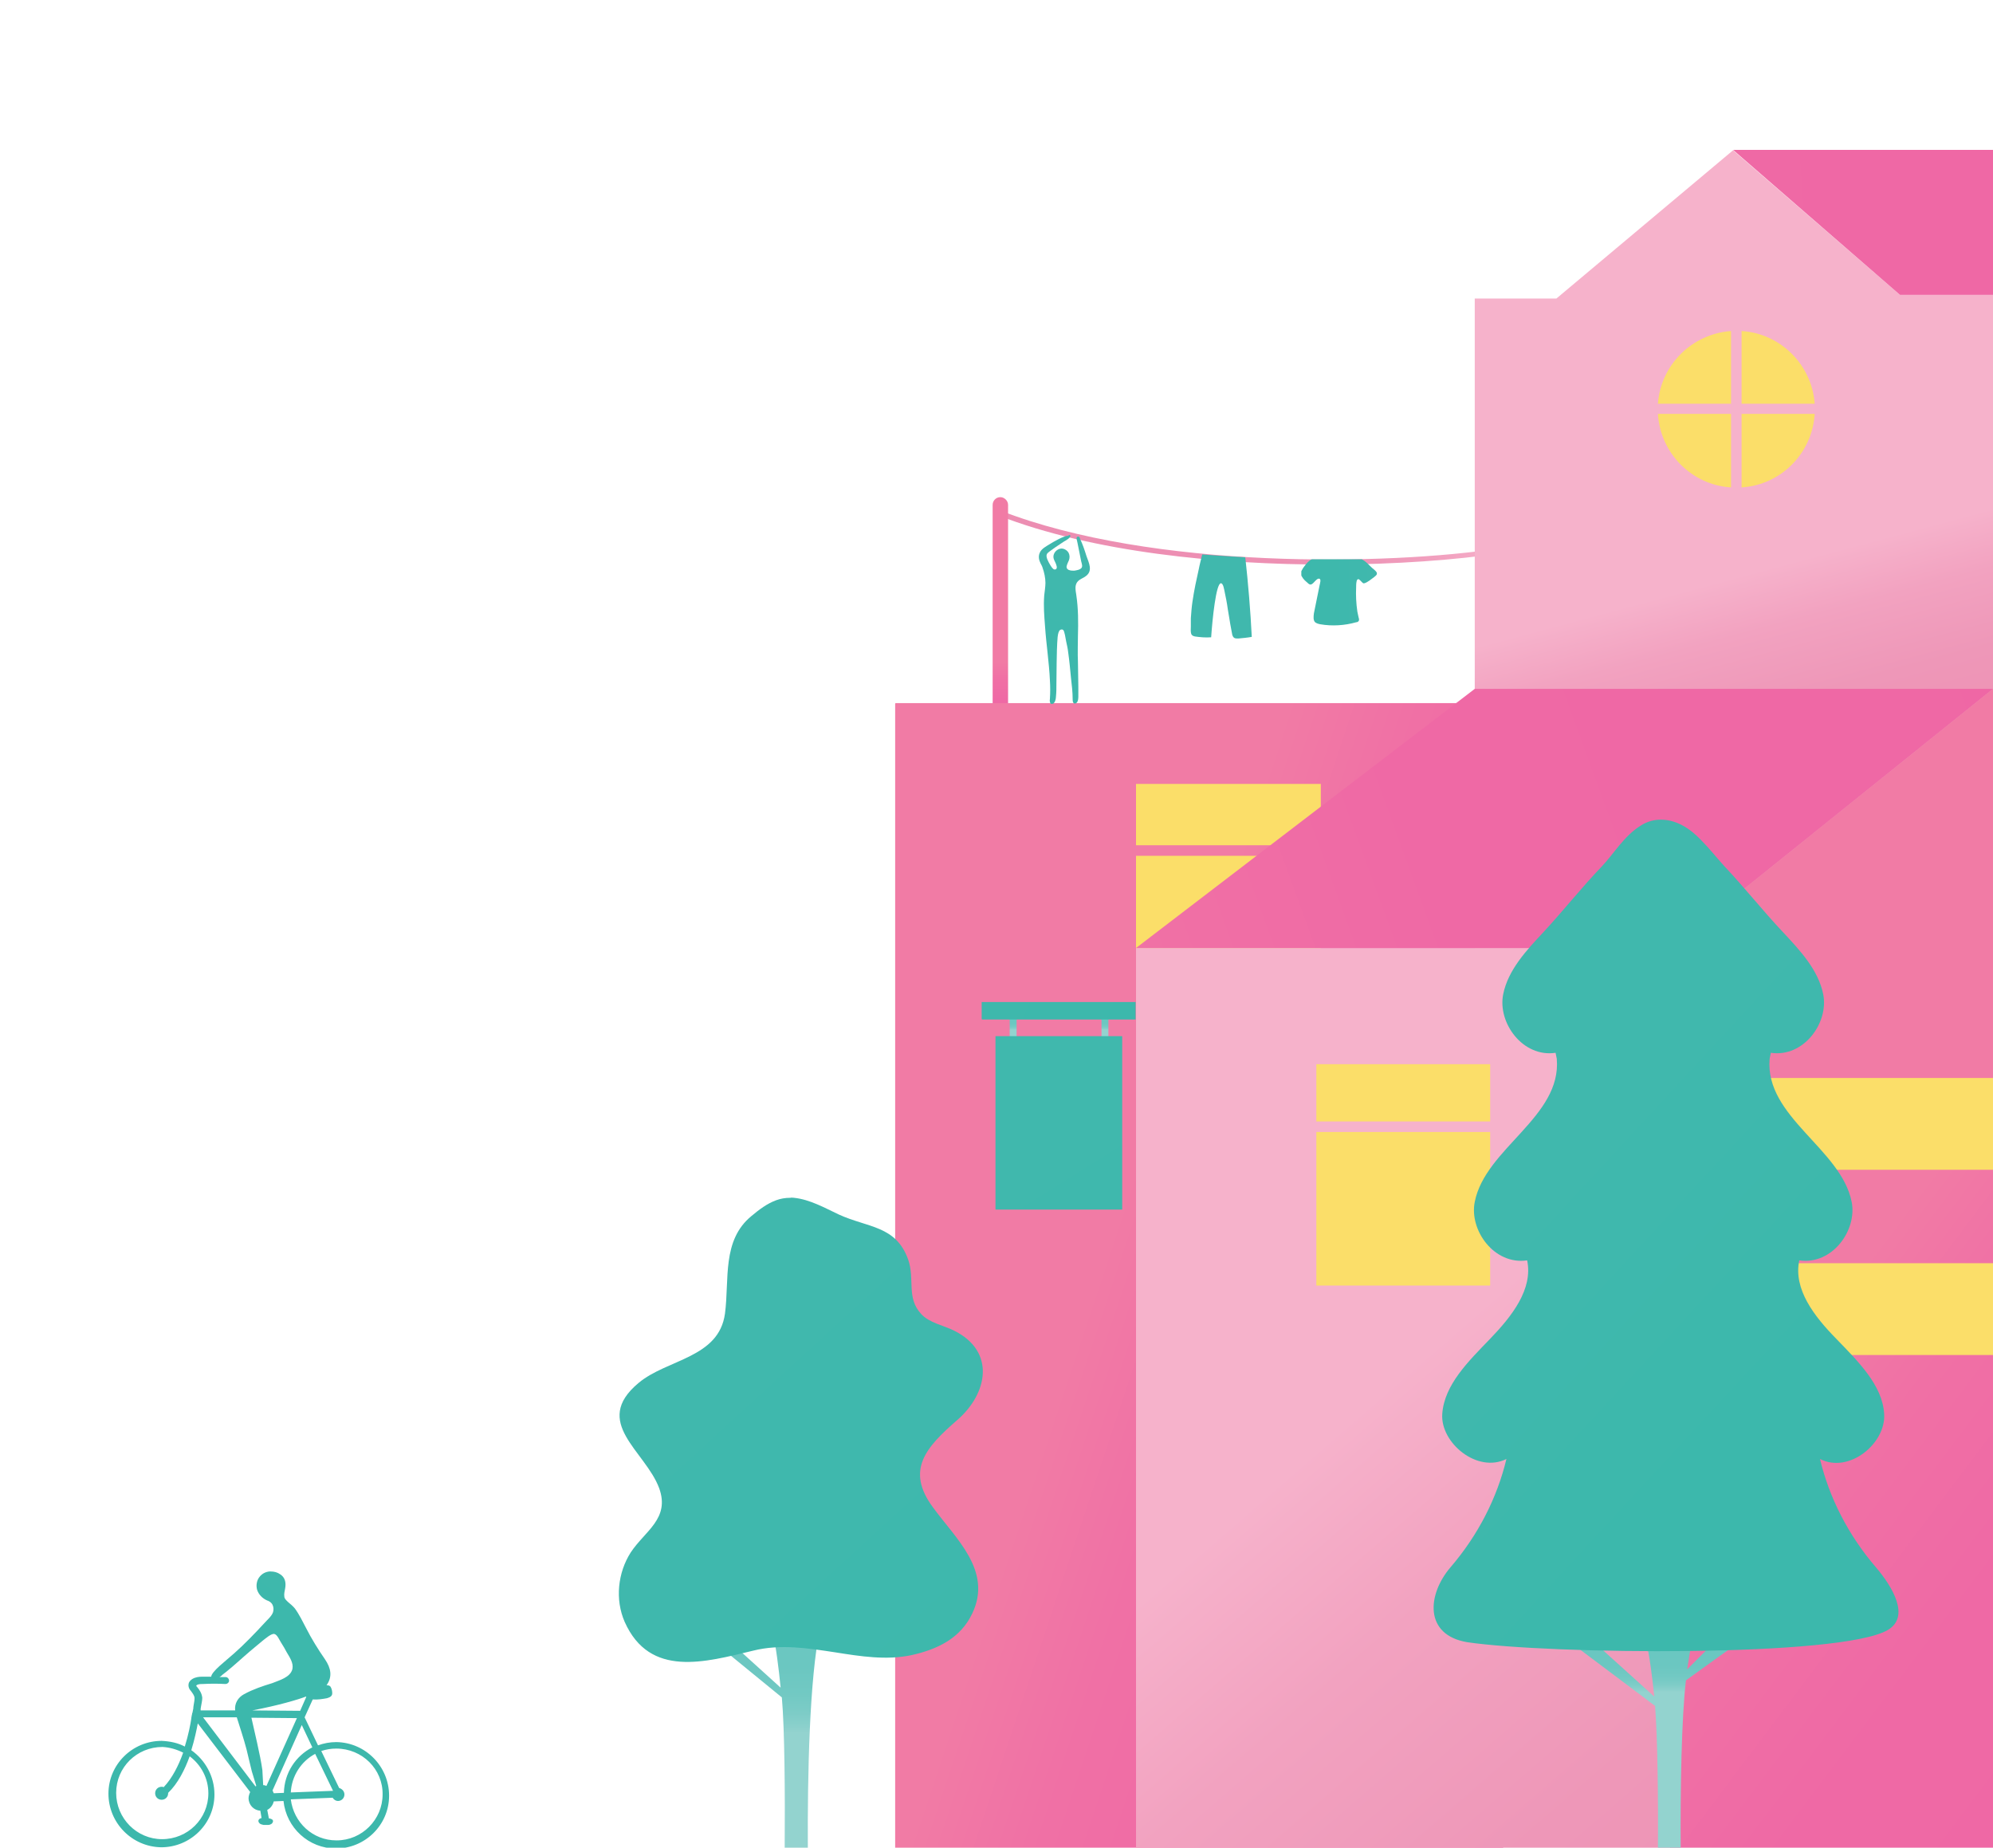
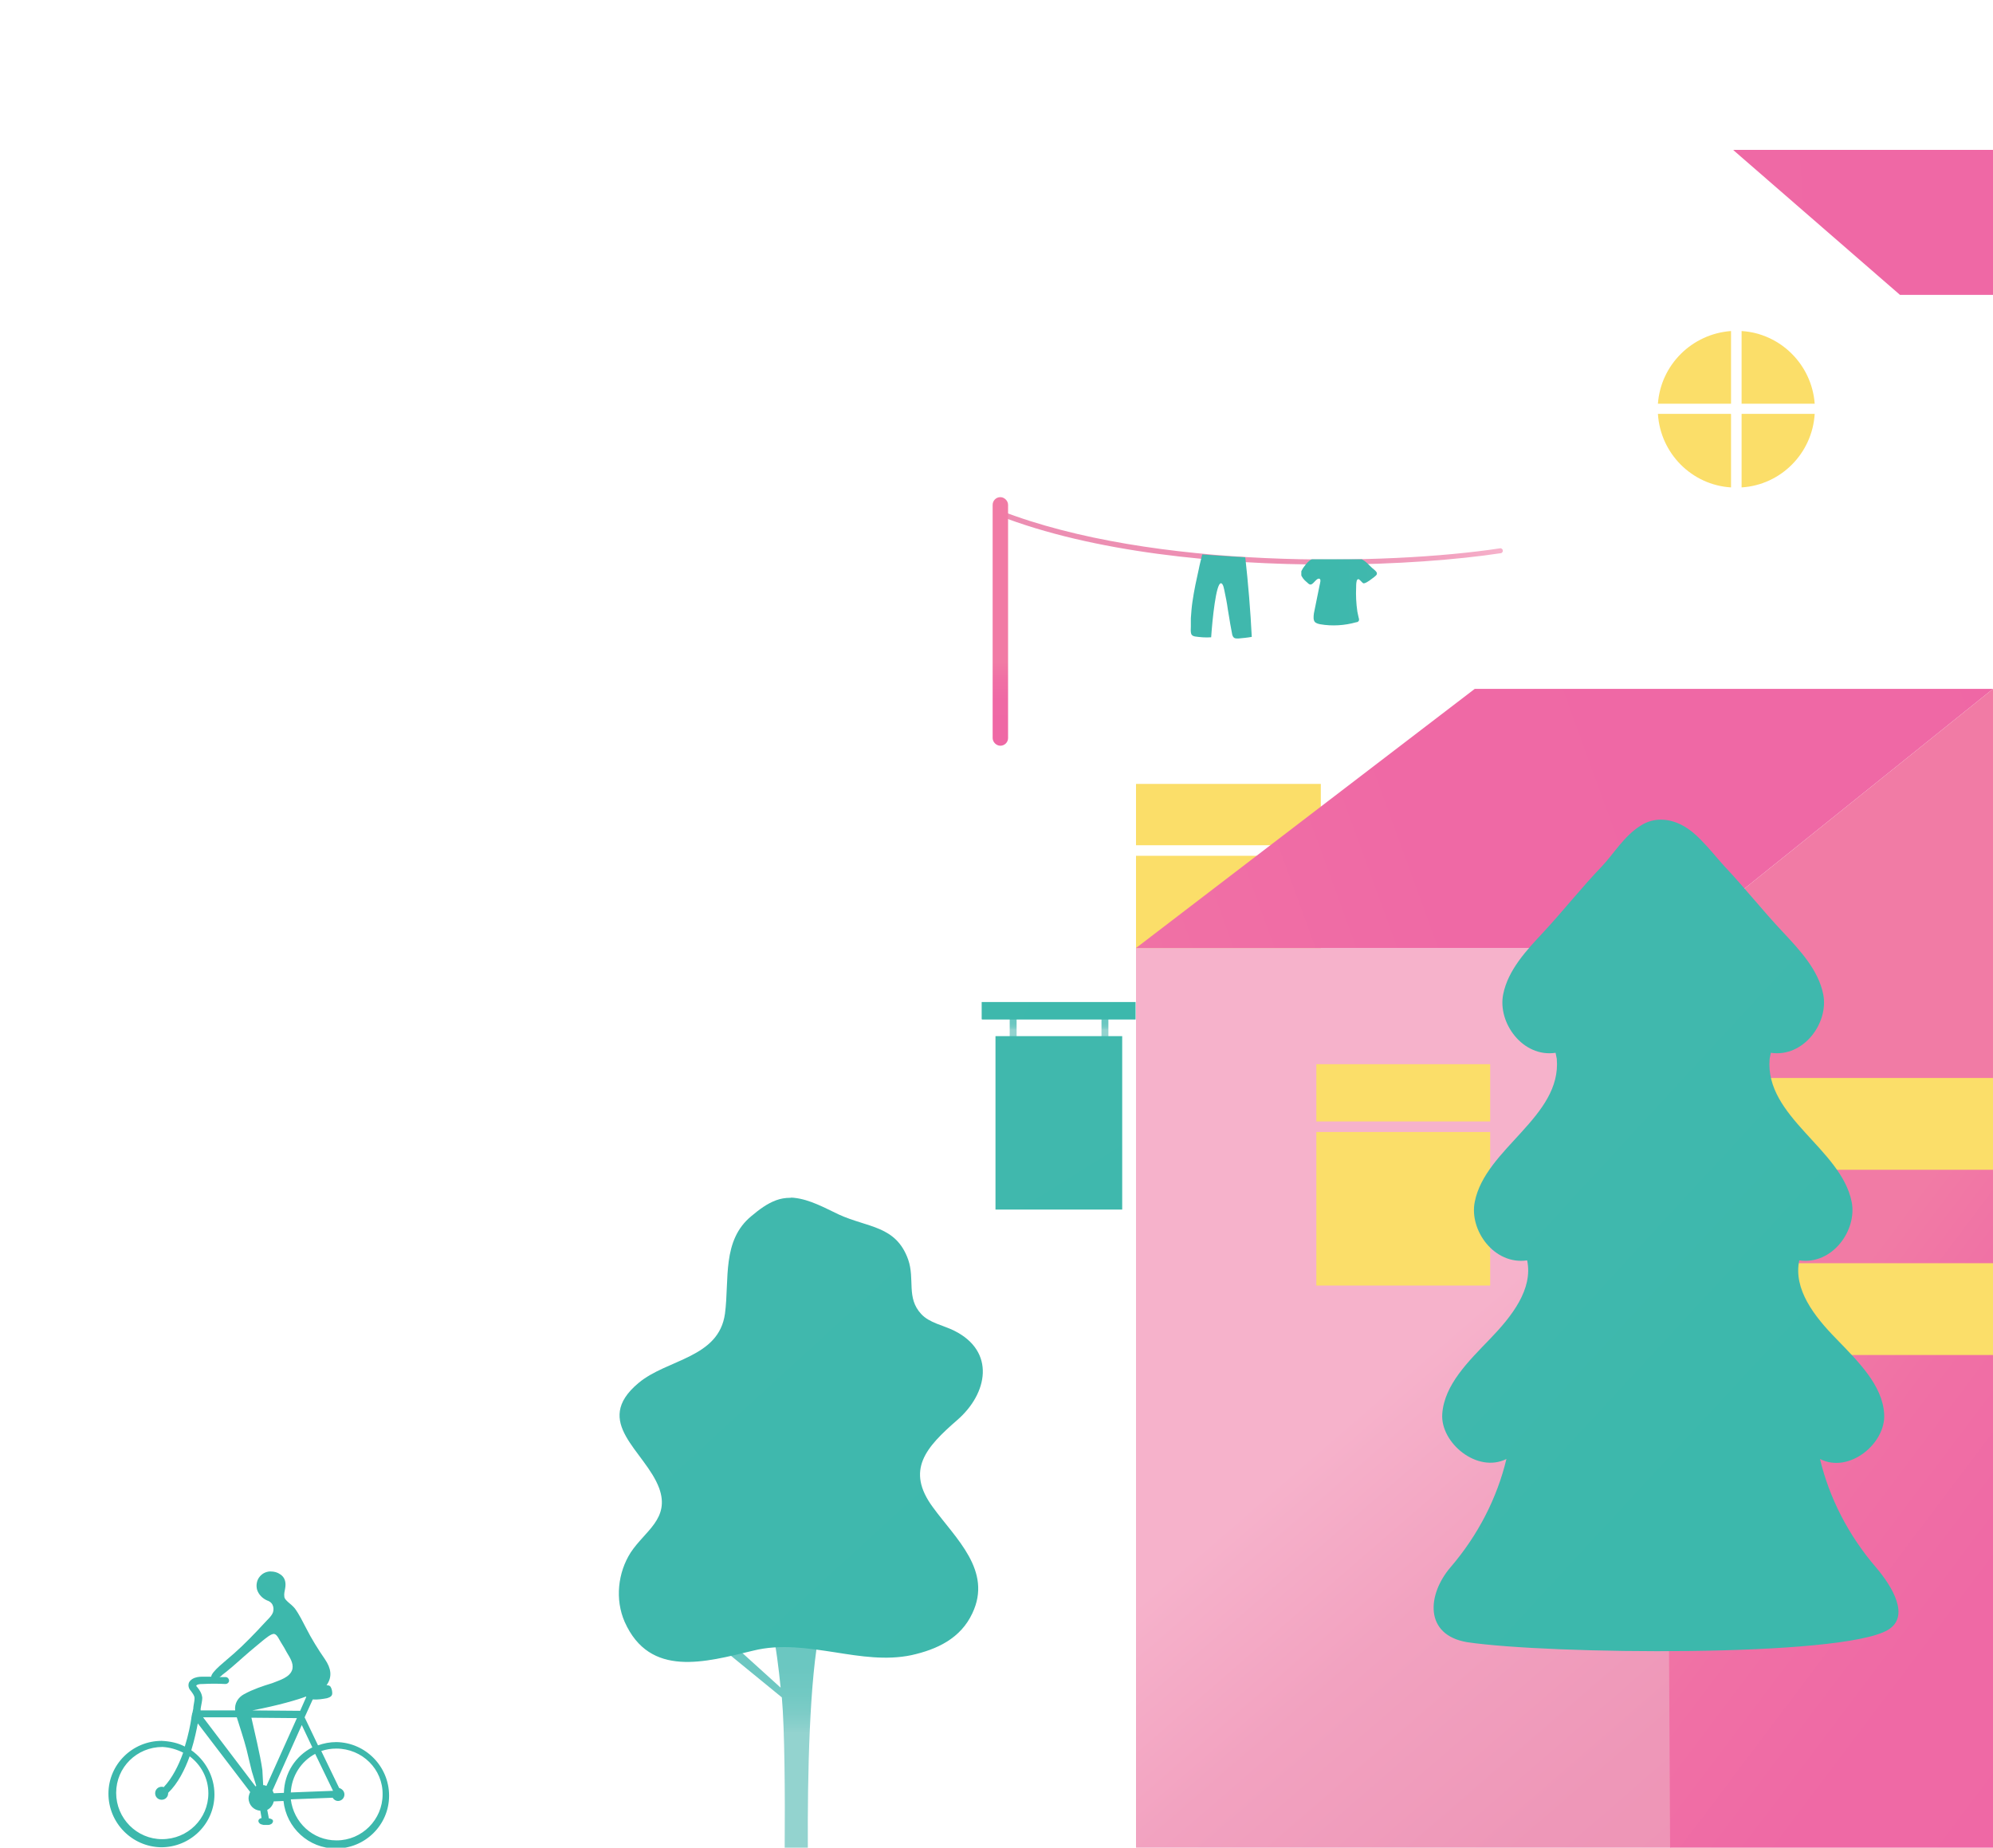
<svg xmlns="http://www.w3.org/2000/svg" xmlns:xlink="http://www.w3.org/1999/xlink" version="1.1" x="0px" y="0px" viewBox="0 0 490.7 454.9" enable-background="new 0 0 490.7 454.9" xml:space="preserve">
  <g id="Layer_1">
</g>
  <g id="entry_points">
    <g>
      <g>
        <defs>
          <path id="SVGID_1_" d="M246.3,125.7c37.5,14.6,95.4,13.5,123,9.3c0.3-0.1,0.7,0.2,0.7,0.5c0.1,0.3-0.2,0.7-0.5,0.7      c-10.6,1.6-25.7,2.8-42.4,2.8c-26.9,0-58-3-81.3-12.1c-0.3-0.1-0.5-0.5-0.4-0.8c0.1-0.3,0.3-0.4,0.6-0.4      C246.1,125.7,246.2,125.7,246.3,125.7" />
        </defs>
        <clipPath id="SVGID_2_">
          <use xlink:href="#SVGID_1_" overflow="visible" />
        </clipPath>
        <linearGradient id="SVGID_3_" gradientUnits="userSpaceOnUse" x1="-55.882" y1="420.367" x2="-54.538" y2="420.367" gradientTransform="matrix(-92.696 0 0 -92.696 -4809.936 39099.297)">
          <stop offset="0" style="stop-color:#F6B2CB" />
          <stop offset="0.108" style="stop-color:#F2A2C0" />
          <stop offset="0.249" style="stop-color:#EE97B8" />
          <stop offset="0.448" style="stop-color:#ED90B3" />
          <stop offset="1" style="stop-color:#EC8EB2" />
        </linearGradient>
        <rect x="245.3" y="125.7" clip-path="url(#SVGID_2_)" fill="url(#SVGID_3_)" width="124.8" height="14.7" />
      </g>
      <g>
        <defs>
          <path id="SVGID_4_" d="M246.3,122.4c1,0,1.9,0.9,1.9,1.9v57.4c0,1.1-0.9,1.9-1.9,1.9s-1.9-0.9-1.9-1.9v-57.4      c0-1,0.8-1.9,1.9-1.9H246.3z" />
        </defs>
        <clipPath id="SVGID_5_">
          <use xlink:href="#SVGID_4_" overflow="visible" />
        </clipPath>
        <linearGradient id="SVGID_6_" gradientUnits="userSpaceOnUse" x1="-170.368" y1="1002.273" x2="-169.023" y2="1002.273" gradientTransform="matrix(-8.161350e-10 18.178 -18.178 -8.161350e-10 18465.709 3260.092)">
          <stop offset="0" style="stop-color:#F17BA5" />
          <stop offset="0.155" style="stop-color:#F070A5" />
          <stop offset="0.379" style="stop-color:#EF69A5" />
          <stop offset="1" style="stop-color:#EF67A5" />
        </linearGradient>
        <rect x="244.4" y="122.4" clip-path="url(#SVGID_5_)" fill="url(#SVGID_6_)" width="3.8" height="61.2" />
      </g>
      <g>
        <defs>
          <polygon id="SVGID_7_" points="369.4,173.1 370.1,454.9 220.4,454.9 220.4,173.1     " />
        </defs>
        <clipPath id="SVGID_8_">
          <use xlink:href="#SVGID_7_" overflow="visible" />
        </clipPath>
        <linearGradient id="SVGID_9_" gradientUnits="userSpaceOnUse" x1="-235.881" y1="442.58" x2="-234.537" y2="442.58" gradientTransform="matrix(143.395 48.286 -48.286 143.395 55466.773 -51767.793)">
          <stop offset="0" style="stop-color:#F17BA5" />
          <stop offset="0.155" style="stop-color:#F070A5" />
          <stop offset="0.379" style="stop-color:#EF69A5" />
          <stop offset="1" style="stop-color:#EF67A5" />
        </linearGradient>
-         <polygon clip-path="url(#SVGID_8_)" fill="url(#SVGID_9_)" points="135.2,426.2 354.9,500.2 455.3,201.8 235.7,127.9    " />
      </g>
      <rect x="279.7" y="193" fill="#FBDE69" width="45.5" height="15.1" />
      <rect x="279.7" y="210.7" fill="#FBDE69" width="45.5" height="40.2" />
      <g>
        <defs>
          <path id="SVGID_10_" d="M272.9,248.9h-1.7v8.7h1.7V248.9z M250.3,248.9h-1.7v8.7h1.7V248.9z" />
        </defs>
        <clipPath id="SVGID_11_">
          <use xlink:href="#SVGID_10_" overflow="visible" />
        </clipPath>
        <linearGradient id="SVGID_12_" gradientUnits="userSpaceOnUse" x1="-173.866" y1="-3614.722" x2="-172.521" y2="-3614.722" gradientTransform="matrix(1.177030e-10 -2.622 2.622 1.177030e-10 9737.265 -202.359)">
          <stop offset="0" style="stop-color:#93D3CF" />
          <stop offset="2.440166e-02" style="stop-color:#8ED1CD" />
          <stop offset="0.135" style="stop-color:#7DCCC7" />
          <stop offset="0.272" style="stop-color:#72C9C3" />
          <stop offset="0.465" style="stop-color:#6BC7C1" />
          <stop offset="1" style="stop-color:#69C6C0" />
        </linearGradient>
        <rect x="248.6" y="248.9" clip-path="url(#SVGID_11_)" fill="url(#SVGID_12_)" width="24.3" height="8.7" />
      </g>
      <g>
        <defs>
          <polygon id="SVGID_13_" points="276.3,255.1 276.3,297.8 245.1,297.8 245.1,297.8 245.1,255.1     " />
        </defs>
        <clipPath id="SVGID_14_">
          <use xlink:href="#SVGID_13_" overflow="visible" />
        </clipPath>
        <linearGradient id="SVGID_15_" gradientUnits="userSpaceOnUse" x1="-261.198" y1="566.294" x2="-259.853" y2="566.294" gradientTransform="matrix(32.643 51.943 -51.943 32.643 38203.488 -4639.372)">
          <stop offset="0" style="stop-color:#40B8AD" />
          <stop offset="1" style="stop-color:#3CB8AC" />
        </linearGradient>
        <polygon clip-path="url(#SVGID_14_)" fill="url(#SVGID_15_)" points="225.8,267.2 253.9,311.9 295.6,285.7 267.5,241    " />
      </g>
      <g>
        <defs>
          <rect id="SVGID_16_" x="241.7" y="246.7" width="37.9" height="4.3" />
        </defs>
        <clipPath id="SVGID_17_">
          <use xlink:href="#SVGID_16_" overflow="visible" />
        </clipPath>
        <linearGradient id="SVGID_18_" gradientUnits="userSpaceOnUse" x1="-341.782" y1="492.421" x2="-340.437" y2="492.421" gradientTransform="matrix(52.328 21.949 -21.949 52.328 28902.922 -18038.094)">
          <stop offset="0" style="stop-color:#40B8AD" />
          <stop offset="1" style="stop-color:#3CB8AC" />
        </linearGradient>
        <polygon clip-path="url(#SVGID_17_)" fill="url(#SVGID_18_)" points="240.2,250.3 274,264.5 281.2,247.3 247.4,233.1    " />
      </g>
      <g>
        <defs>
-           <path id="SVGID_19_" d="M263.5,131.8c0.3,0.5-1.1,1.3-1.5,1.5c-0.7,0.5-1.4,0.9-2.1,1.4c-0.4,0.3-1.6,1.1-2,1.5      c-0.4,0.5-0.2,1.1,0,1.6c0.2,0.5,0.5,1,0.8,1.5c0.2,0.3,0.6,0.9,0.9,0.9c0.6,0.1,0.7-0.5,0.5-1c-0.2-0.9-0.9-1.5-0.7-2.5      c0.2-0.8,0.8-1.4,1.6-1.6c0.8-0.2,1.7,0.3,2.1,1c0.3,0.6,0.3,1.2,0.1,1.8c-0.2,0.5-0.5,1-0.6,1.6c0,0.5,0.3,0.8,0.8,0.9      c0.3,0.1,0.7,0.1,1.1,0.1c0.6-0.1,1.4-0.2,1.8-0.7c0.3-0.4,0-1.2-0.1-1.6c-0.3-1.5-0.6-3-0.9-4.5c-0.1-0.3-0.1-0.6-0.2-0.9      c-0.1-0.4,0-0.7,0.4-0.7c0.2,0,0.4,0.3,0.4,0.5c0.7,1.5,1.1,2.7,1.6,4.3c0.6,1.7,1.6,3.6-0.1,4.9c-0.6,0.5-1.4,0.7-2,1.3      c-0.4,0.4-0.6,1-0.6,1.6c0,0.6,0.1,1.2,0.2,1.8c0.5,3.4,0.5,6.7,0.4,10.1c0,0.5-0.1,4.7,0,6.3c0,2,0.1,4.1,0.1,6.1      c0,0.6,0,1.3,0,1.9c0,0.7,0.1,2.3-0.9,2.3c-0.5,0-0.5-0.8-0.5-1.1c0-1.7-0.2-3.4-0.4-5.1c-0.2-2.1-0.4-4.3-0.7-6.4      c-0.1-0.9-0.3-1.8-0.5-2.7c-0.1-0.5-0.2-1.1-0.3-1.6c-0.1-0.3-0.2-1.2-0.6-1.3c-1-0.2-1.2,1.1-1.3,3.3      c-0.1,1.1-0.2,8.2-0.2,10.3c0,0.9,0,1.8-0.1,2.8c0,0.5-0.2,2.1-1.2,1.9c-0.3-0.1-0.4-0.8-0.3-1.2c0.1-1.6,0.1-3.1,0-4.6      c-0.2-4.4-0.9-8.9-1.2-13.3c-0.2-2.7-0.4-4.9-0.2-7.6c0.1-0.9,0.3-2.2,0.3-3.1c0-1.2-0.3-2.6-0.7-3.7c-0.1-0.4-0.3-0.7-0.5-1.1      c-0.4-0.8-0.6-1.7-0.2-2.6c0.4-1,1.6-1.6,2.4-2.1c0.8-0.5,3.5-2.1,4.6-2.1C263.3,131.6,263.4,131.7,263.5,131.8" />
-         </defs>
+           </defs>
        <clipPath id="SVGID_20_">
          <use xlink:href="#SVGID_19_" overflow="visible" />
        </clipPath>
        <linearGradient id="SVGID_21_" gradientUnits="userSpaceOnUse" x1="-61.306" y1="884.216" x2="-59.961" y2="884.216" gradientTransform="matrix(-5.083 21.603 -21.603 -5.083 19055.039 5961.463)">
          <stop offset="0" style="stop-color:#40B8AD" />
          <stop offset="1" style="stop-color:#3CB8AC" />
        </linearGradient>
        <polygon clip-path="url(#SVGID_20_)" fill="url(#SVGID_21_)" points="256.3,128.6 246.3,171.2 268.5,176.4 278.6,133.8    " />
      </g>
      <g>
        <defs>
          <path id="SVGID_22_" d="M71.6,441.3c0.2-4.1,2.6-7.7,6-9.5l4.4,9.1c0,0,0,0,0,0L71.6,441.3z M94.2,441.8      c0,6.2-5.1,11.3-11.3,11.3c0,0,0,0-0.1,0c-5.8,0-10.5-4.4-11.2-10.1l10.3-0.4c0.3,0.5,0.8,0.8,1.3,0.8c0.9,0,1.6-0.7,1.6-1.6      c0-0.8-0.6-1.4-1.3-1.6l-4.4-9.1c1.2-0.4,2.4-0.6,3.7-0.6C89.2,430.5,94.3,435.6,94.2,441.8 M45.1,431.5      c-1.1,3.1-2.7,6.3-4.8,8.5c-0.2-0.1-0.3-0.1-0.5-0.1c-0.9,0-1.6,0.7-1.6,1.6c0,0.9,0.7,1.6,1.6,1.6c0.9,0,1.6-0.7,1.6-1.6      c0,0,0-0.1,0-0.1c2.4-2.3,4.1-5.7,5.3-9c2.8,2.1,4.6,5.4,4.6,9.1c0,6.3-5.1,11.3-11.4,11.3c-6.2,0-11.3-5.1-11.3-11.4      c0-6.3,5.1-11.3,11.4-11.3C41.8,430.2,43.5,430.7,45.1,431.5 M67.4,441.5c-0.1-0.2-0.2-0.5-0.3-0.7l7.2-16.1l2.6,5.5      c-4.1,2.1-6.9,6.3-7,11.2L67.4,441.5z M65.6,439.7c-0.2-0.1-0.5-0.2-0.8-0.2l-0.2-3.7c-0.5-3.7-2.1-10.1-2.7-12.9l11.2,0.1      L65.6,439.7z M63.1,439.7c-0.1,0-0.1,0.1-0.2,0.1l-12.9-17l8.3,0c0.8,2.6,1.7,5.2,2.4,7.9c0.2,0.7,0.9,3.9,1.3,5.4L63.1,439.7       M73.9,421.2l-11.8-0.1c6.4-1.2,11.4-2.7,13.2-3.4c0,0,0.1,0,0.1,0.1L73.9,421.2z M60.1,417.1c-1.5,0.8-2.4,2.3-2.2,4l-8.5,0      c0-0.1,0-0.1,0-0.2l0-0.2c0-0.2,0.1-0.4,0.1-0.6c0.1-0.6,0.3-1.4,0.3-2.1c-0.1-1.1-0.7-2-1.3-2.7c-0.1-0.1-0.2-0.2-0.2-0.3      c0,0,0.1,0,0.1-0.1c0.4-0.3,1-0.3,1.6-0.3c1.8-0.1,3.7-0.1,5.5,0c0.5,0,0.9-0.4,0.9-0.8c0-0.5-0.4-0.9-0.8-0.9      c-0.5,0-1.1,0-1.6,0c0.3-0.1,0.7-0.5,0.8-0.6c0.3-0.2,0.6-0.5,0.9-0.7c2-1.6,3.9-3.4,5.9-5.1c1-0.8,2-1.7,3-2.5      c0.4-0.3,2.3-2,3-1.7c0.7,0.2,1.2,1.5,1.6,2.1c0.5,0.8,1,1.6,1.4,2.4c0.7,1.2,1.7,2.6,1.4,4.1c-0.5,2.1-3.3,2.8-5,3.5      C64.7,415.1,62.3,415.9,60.1,417.1 M69,387.6c-0.7-0.5-1.5-0.7-2.3-0.7c-0.1,0-0.2,0-0.4,0c-0.9,0.1-1.7,0.5-2.3,1.2      c-0.8,0.9-1,2.2-0.7,3.3c0.4,1.2,1.3,2.1,2.4,2.6c0.6,0.2,1.1,0.5,1.4,1.1c0.3,0.6,0.3,1.3,0.1,1.9c-0.4,1-1.4,1.8-2.1,2.6      c-2.2,2.4-5.1,5.4-7.5,7.5c-2,1.8-5.5,4.4-5.6,5.7c-0.7,0-1.5,0-2.2,0c-0.8,0-1.7,0.1-2.5,0.6c-0.6,0.4-0.9,0.9-0.9,1.5      c0,0.6,0.3,1.1,0.6,1.4c0.5,0.7,0.9,1.2,0.9,1.8c0,0.5-0.1,1-0.2,1.6c0,0.2-0.1,0.4-0.1,0.7l0,0.2c-0.1,0.3-0.1,0.7-0.2,1      c0,0.1,0,0.1-0.1,0.2c0,0,0,0,0,0.1c0,0,0,0.2-0.1,0.5c0,0.2-0.1,0.4-0.1,0.6c0,0,0,0.1,0,0.1c-0.2,1.4-0.7,4-1.6,6.9      c-1.7-0.9-3.6-1.3-5.7-1.4c-7.2,0-13.1,5.8-13.1,13c0,7.2,5.8,13.1,13,13.2c7.2,0,13.1-5.8,13.1-13c0-4.5-2.3-8.5-5.7-10.9      c0.8-2.6,1.3-5,1.6-6.6l12.9,16.9c-0.2,0.4-0.4,1-0.4,1.5c0,1.7,1.3,3,2.9,3.1l0.3,1.8c-0.1,0-0.2,0.1-0.3,0.1      c-0.1,0-0.2,0.1-0.3,0.2c-0.3,0.3-0.2,0.7,0.1,1c0.3,0.3,0.7,0.3,1,0.4c0.4,0,0.7,0,1.1,0c0.3,0,0.6-0.1,0.9-0.3      c0.2-0.2,0.4-0.5,0.3-0.8c-0.1-0.3-0.5-0.4-0.8-0.5c0,0-0.1,0-0.2,0l-0.4-2.1c0.8-0.4,1.4-1.2,1.6-2.1l2.4-0.1      c0.7,6.6,6.2,11.7,12.9,11.7c7.2,0,13.1-5.8,13.1-13c0-7.2-5.8-13.1-13-13.2c-1.6,0-3.1,0.3-4.5,0.8l-3.3-6.9l2-4.4      c1.2,0.1,2.4-0.1,3.5-0.3c0.7-0.2,1.3-0.5,1.3-1.2c0-0.5-0.1-1-0.3-1.4c-0.2-0.5-0.6-0.6-1.1-0.6c1.5-2.1,1.1-4.2-0.4-6.4      c-1.6-2.3-3.4-5.2-4.6-7.6c-0.9-1.7-1.7-3.4-2.8-4.9c-0.5-0.6-1.1-1.1-1.7-1.6c-0.4-0.4-0.9-0.8-0.9-1.4      c-0.1-0.6,0.1-1.3,0.2-1.9C70.5,389.5,70.1,388.3,69,387.6" />
        </defs>
        <clipPath id="SVGID_23_">
          <use xlink:href="#SVGID_22_" overflow="visible" />
        </clipPath>
        <linearGradient id="SVGID_24_" gradientUnits="userSpaceOnUse" x1="-77.617" y1="527.27" x2="-76.272" y2="527.27" gradientTransform="matrix(-48.852 57.162 -57.162 -48.852 26467.519 30548.219)">
          <stop offset="0" style="stop-color:#40B8AD" />
          <stop offset="1" style="stop-color:#3CB8AC" />
        </linearGradient>
        <polygon clip-path="url(#SVGID_23_)" fill="url(#SVGID_24_)" points="56,352.6 -6.9,426.2 66.8,489.1 129.7,415.6    " />
      </g>
      <g>
        <defs>
          <path id="SVGID_25_" d="M306.6,137.2c0.7,6.2,1.3,13.4,1.6,19.6c-1.1,0.2-2.2,0.3-3.3,0.4c-0.8,0-1.2,0-1.5-0.9      c-0.1-0.5-0.2-1.1-0.3-1.6c-0.3-1.5-0.5-3.1-0.8-4.7c-0.2-1.5-0.5-3-0.8-4.4c-0.1-0.4-0.3-2-0.9-2c-1.2,0-2.1,8.9-2.4,13.3      c-1.4,0.1-2.6,0-4-0.2c-0.4-0.1-0.7-0.2-0.9-0.6c-0.2-0.6-0.1-1.3-0.1-1.9c0-0.7,0-1.4,0-2c0.1-1.4,0.2-2.8,0.4-4.1      c0.4-2.8,1-5.5,1.6-8.2c0-0.2,0.8-3.4,0.8-3.4C301,136.9,306.4,137.2,306.6,137.2" />
        </defs>
        <clipPath id="SVGID_26_">
          <use xlink:href="#SVGID_25_" overflow="visible" />
        </clipPath>
        <linearGradient id="SVGID_27_" gradientUnits="userSpaceOnUse" x1="-237.612" y1="851.367" x2="-236.267" y2="851.367" gradientTransform="matrix(3.732 23.918 -23.918 3.732 21551.19 2657.842)">
          <stop offset="0" style="stop-color:#40B8AD" />
          <stop offset="1" style="stop-color:#3CB8AC" />
        </linearGradient>
        <polygon clip-path="url(#SVGID_26_)" fill="url(#SVGID_27_)" points="290.1,136.9 293.6,159.5 311.4,156.7 307.9,134.1    " />
      </g>
      <g>
        <defs>
          <path id="SVGID_28_" d="M196.1,400.9l5.8,0c-2.6,12.3-3.1,36.1-3,54.1h-5.7c0.1-13,0-29.3-0.7-37.1l-17-13.9l1.8-2l1.2,1.1      l13.7,12.4c-0.5-5-1.1-9.9-2.1-14.5L196.1,400.9z" />
        </defs>
        <clipPath id="SVGID_29_">
          <use xlink:href="#SVGID_28_" overflow="visible" />
        </clipPath>
        <linearGradient id="SVGID_30_" gradientUnits="userSpaceOnUse" x1="-171.838" y1="9.922" x2="-170.493" y2="9.922" gradientTransform="matrix(1.159691e-09 -25.83 25.83 1.159691e-09 -67.48 -4011.995)">
          <stop offset="0" style="stop-color:#93D3CF" />
          <stop offset="2.440166e-02" style="stop-color:#8ED1CD" />
          <stop offset="0.135" style="stop-color:#7DCCC7" />
          <stop offset="0.272" style="stop-color:#72C9C3" />
          <stop offset="0.465" style="stop-color:#6BC7C1" />
          <stop offset="1" style="stop-color:#69C6C0" />
        </linearGradient>
        <rect x="175.6" y="400.9" clip-path="url(#SVGID_29_)" fill="url(#SVGID_30_)" width="26.3" height="54.1" />
      </g>
      <g>
        <defs>
          <path id="SVGID_31_" d="M195.5,294.9c3.9,0.4,7.6,2.5,11,4.1c7.2,3.3,14.1,2.7,17.1,11.1c1.7,4.9-0.5,9.4,3.2,13.4      c2,2.2,5.5,2.8,8.1,4.1c10.3,5.1,8.3,15.5,0.8,22c-7.7,6.7-12.8,12.3-6,21.5c5.6,7.7,14.7,15.6,9.7,26.1      c-2.9,6.2-8.7,8.9-15,10.3c-6.2,1.3-12.5,0.3-18.8-0.7c-6.6-1-13.4-2.1-20.2-0.4c-11.7,2.8-25.4,6.8-31.6-7.1      c-2.4-5.5-1.7-12.1,1.5-17.1c3.5-5.3,9.7-8.3,7-15.8c-3.4-9.2-16.7-16.2-5.1-25.9c7-5.9,19.8-6.1,21.3-17.1      c1.1-8.4-0.8-18,6.5-24c1.9-1.6,3.9-3.1,6.1-3.9c1.1-0.4,2.2-0.6,3.5-0.6C194.9,294.8,195.2,294.9,195.5,294.9" />
        </defs>
        <clipPath id="SVGID_32_">
          <use xlink:href="#SVGID_31_" overflow="visible" />
        </clipPath>
        <linearGradient id="SVGID_33_" gradientUnits="userSpaceOnUse" x1="-223.821" y1="479.829" x2="-222.477" y2="479.829" gradientTransform="matrix(88.632 97.21 -97.21 88.632 66653.258 -20443.084)">
          <stop offset="0" style="stop-color:#40B8AD" />
          <stop offset="1" style="stop-color:#3CB8AC" />
        </linearGradient>
        <polygon clip-path="url(#SVGID_32_)" fill="url(#SVGID_33_)" points="86.8,348.5 190.9,462.7 304.1,359.4 200.1,245.3    " />
      </g>
      <g>
        <defs>
          <path id="SVGID_34_" d="M338.4,140.3c0.3,0.3,0.7,0.6,0.6,1c0,0.3-0.5,0.6-0.7,0.8c-0.7,0.5-1.6,1.3-2.4,1.5      c-0.3,0.1-0.5-0.2-0.8-0.5c-0.3-0.3-0.6-0.7-0.9-0.4c-0.3,0.3-0.3,1.4-0.3,1.8c-0.1,2,0,4.1,0.3,6.1c0.1,0.5,0.2,0.9,0.3,1.4      c0.1,0.3,0.2,0.7,0,0.9c-0.1,0.2-0.4,0.3-0.6,0.3c-2.8,0.8-5.9,1-8.8,0.5c-0.5-0.1-0.9-0.2-1.3-0.5c-0.5-0.5-0.4-1.4-0.3-2.2      c0.5-2.3,0.9-4.6,1.4-6.9c0.1-0.5,0.4-1.4,0-1.6c-0.7-0.3-1.4,1.2-2.1,1.4c-0.5,0.1-0.8-0.4-1.2-0.7c-0.5-0.4-1.2-1.2-1.3-1.9      c-0.1-0.5,0.3-1,0.5-1.4c0.5-0.7,1.7-2.4,2.7-2.3l5.7,0l5.7-0.1C336.5,138.2,337.2,139.4,338.4,140.3" />
        </defs>
        <clipPath id="SVGID_35_">
          <use xlink:href="#SVGID_34_" overflow="visible" />
        </clipPath>
        <linearGradient id="SVGID_36_" gradientUnits="userSpaceOnUse" x1="597.321" y1="421.36" x2="598.666" y2="421.36" gradientTransform="matrix(-13.765 0 0 -13.765 8561.093 5946.02)">
          <stop offset="0" style="stop-color:#40B8AD" />
          <stop offset="1" style="stop-color:#3CB8AC" />
        </linearGradient>
        <rect x="320.4" y="137.7" clip-path="url(#SVGID_35_)" fill="url(#SVGID_36_)" width="18.6" height="16.6" />
      </g>
      <g>
        <defs>
          <path id="SVGID_37_" d="M467.8,72.6h22.9V394H363.1V93.6h0.1c0,0-0.1,0-0.1,0l0-20.1h20.1l43.5-36.5L467.8,72.6z" />
        </defs>
        <clipPath id="SVGID_38_">
          <use xlink:href="#SVGID_37_" overflow="visible" />
        </clipPath>
        <linearGradient id="SVGID_39_" gradientUnits="userSpaceOnUse" x1="-197.967" y1="523.79" x2="-196.622" y2="523.79" gradientTransform="matrix(25.686 94.716 -94.716 25.686 55104.816 5443.881)">
          <stop offset="0" style="stop-color:#F6B2CB" />
          <stop offset="0.108" style="stop-color:#F2A2C0" />
          <stop offset="0.249" style="stop-color:#EE97B8" />
          <stop offset="0.448" style="stop-color:#ED90B3" />
          <stop offset="1" style="stop-color:#EC8EB2" />
        </linearGradient>
-         <polygon clip-path="url(#SVGID_38_)" fill="url(#SVGID_39_)" points="272.9,61.4 371.8,426.2 580.9,369.5 481.9,4.7    " />
      </g>
      <g>
        <defs>
          <path id="SVGID_40_" d="M363.1,93.6L363.1,93.6L363.1,93.6C363.1,93.6,363.1,93.6,363.1,93.6L363.1,93.6" />
        </defs>
        <clipPath id="SVGID_41_">
          <use xlink:href="#SVGID_40_" overflow="visible" />
        </clipPath>
        <linearGradient id="SVGID_42_" gradientUnits="userSpaceOnUse" x1="-198.27" y1="524.952" x2="-196.925" y2="524.952" gradientTransform="matrix(25.416 93.72 -93.72 25.416 54617.047 5393.797)">
          <stop offset="0" style="stop-color:#F6B2CB" />
          <stop offset="0.108" style="stop-color:#F2A2C0" />
          <stop offset="0.249" style="stop-color:#EE97B8" />
          <stop offset="0.448" style="stop-color:#ED90B3" />
          <stop offset="1" style="stop-color:#EC8EB2" />
        </linearGradient>
-         <polygon clip-path="url(#SVGID_41_)" fill="url(#SVGID_42_)" points="363.1,93.6 363.1,93.6 363.1,93.6 363.1,93.6    " />
      </g>
      <g>
        <defs>
          <polygon id="SVGID_43_" points="490.7,36.9 490.7,72.6 467.8,72.6 426.7,36.9 426.7,36.9     " />
        </defs>
        <clipPath id="SVGID_44_">
          <use xlink:href="#SVGID_43_" overflow="visible" />
        </clipPath>
        <linearGradient id="SVGID_45_" gradientUnits="userSpaceOnUse" x1="-254.225" y1="414.063" x2="-252.88" y2="414.063" gradientTransform="matrix(124.242 -8.501 8.501 124.242 28420.553 -53543.43)">
          <stop offset="0" style="stop-color:#F17BA5" />
          <stop offset="0.155" style="stop-color:#F070A5" />
          <stop offset="0.379" style="stop-color:#EF69A5" />
          <stop offset="1" style="stop-color:#EF67A5" />
        </linearGradient>
        <polygon clip-path="url(#SVGID_44_)" fill="url(#SVGID_45_)" points="427,77 493.1,72.5 490.4,32.6 424.3,37.1    " />
      </g>
      <g>
        <defs>
          <path id="SVGID_46_" d="M411.3,233.4L411.3,233.4l0,221.5H279.7V233.4v0C280,233.4,410.9,233.4,411.3,233.4" />
        </defs>
        <clipPath id="SVGID_47_">
          <use xlink:href="#SVGID_46_" overflow="visible" />
        </clipPath>
        <linearGradient id="SVGID_48_" gradientUnits="userSpaceOnUse" x1="-191.222" y1="444.646" x2="-189.878" y2="444.646" gradientTransform="matrix(214.433 242.49 -242.49 214.433 149169.391 -48636.262)">
          <stop offset="0" style="stop-color:#F6B2CB" />
          <stop offset="0.108" style="stop-color:#F2A2C0" />
          <stop offset="0.249" style="stop-color:#EE97B8" />
          <stop offset="0.448" style="stop-color:#ED90B3" />
          <stop offset="1" style="stop-color:#EC8EB2" />
        </linearGradient>
        <polygon clip-path="url(#SVGID_47_)" fill="url(#SVGID_48_)" points="169.8,330.6 337.4,520.2 521.2,357.7 353.5,168.1    " />
      </g>
      <g>
        <defs>
          <polygon id="SVGID_49_" points="490.7,169.6 411.3,233.4 279.7,233.4 363.1,169.6     " />
        </defs>
        <clipPath id="SVGID_50_">
          <use xlink:href="#SVGID_49_" overflow="visible" />
        </clipPath>
        <linearGradient id="SVGID_51_" gradientUnits="userSpaceOnUse" x1="-215.159" y1="403.759" x2="-213.814" y2="403.759" gradientTransform="matrix(205.887 -74.481 74.481 205.887 14473.026 -98902.289)">
          <stop offset="0" style="stop-color:#F17BA5" />
          <stop offset="0.155" style="stop-color:#F070A5" />
          <stop offset="0.379" style="stop-color:#EF69A5" />
          <stop offset="1" style="stop-color:#EF67A5" />
        </linearGradient>
        <polygon clip-path="url(#SVGID_50_)" fill="url(#SVGID_51_)" points="304.1,300.9 511.1,226 466.3,102.1 259.2,177    " />
      </g>
      <g>
        <defs>
          <path id="SVGID_52_" d="M490.7,454.9h-79.5c-0.3-51.5-1.3-223,0.1-221.5l79.4-63.8V454.9z" />
        </defs>
        <clipPath id="SVGID_53_">
          <use xlink:href="#SVGID_52_" overflow="visible" />
        </clipPath>
        <linearGradient id="SVGID_54_" gradientUnits="userSpaceOnUse" x1="-229.506" y1="465.027" x2="-228.161" y2="465.027" gradientTransform="matrix(112.8 84.224 -84.224 112.8 65510.141 -32809.055)">
          <stop offset="0" style="stop-color:#F17BA5" />
          <stop offset="0.155" style="stop-color:#F070A5" />
          <stop offset="0.379" style="stop-color:#EF69A5" />
          <stop offset="1" style="stop-color:#EF67A5" />
        </linearGradient>
        <polygon clip-path="url(#SVGID_53_)" fill="url(#SVGID_54_)" points="273.1,352.8 461.8,493.6 627.5,271.7 438.8,130.8    " />
      </g>
      <rect x="432.6" y="265.4" fill="#FBDE69" width="58.1" height="22.6" />
      <rect x="432.6" y="311" fill="#FBDE69" width="58.1" height="22.6" />
      <rect x="324.1" y="262" fill="#FBDE69" width="42.8" height="14.1" />
      <rect x="324.1" y="278.7" fill="#FBDE69" width="42.8" height="37.8" />
      <g>
        <defs>
          <path id="SVGID_55_" d="M411,403.4l5.7,0c-0.5,2.5-0.9,5-1.3,7.6l6.1-6.1l8-1.5c-0.2,0.1-12.1,8.6-14.4,10.3      c-1.1,9.3-1.4,27.2-1.3,41.3h-5.6c0.1-12.3-0.1-27.4-0.7-35l-20.9-15.7l6,0.1l1.2,1.1l13.5,12.2c-0.5-4.9-1.1-9.7-2.1-14.2      L411,403.4z" />
        </defs>
        <clipPath id="SVGID_56_">
          <use xlink:href="#SVGID_55_" overflow="visible" />
        </clipPath>
        <linearGradient id="SVGID_57_" gradientUnits="userSpaceOnUse" x1="-174.845" y1="-608.962" x2="-173.501" y2="-608.962" gradientTransform="matrix(4.598330e-10 -10.242 10.242 4.598330e-10 6645.085 -1374.237)">
          <stop offset="0" style="stop-color:#93D3CF" />
          <stop offset="2.440166e-02" style="stop-color:#8ED1CD" />
          <stop offset="0.135" style="stop-color:#7DCCC7" />
          <stop offset="0.272" style="stop-color:#72C9C3" />
          <stop offset="0.465" style="stop-color:#6BC7C1" />
          <stop offset="1" style="stop-color:#69C6C0" />
        </linearGradient>
-         <rect x="386.7" y="403.3" clip-path="url(#SVGID_56_)" fill="url(#SVGID_57_)" width="42.8" height="51.6" />
      </g>
      <g>
        <defs>
          <path id="SVGID_58_" d="M418.7,206.7c2.1,2.1,3.9,4.4,5.9,6.6c5,5.3,9.4,10.9,14.3,16.1c4.3,4.6,8.8,9.4,10,15.4      c1.4,7-4.8,15.6-12.9,14.4c-0.1,0.5-0.2,1-0.3,1.5c-1.2,14.3,17.6,22.1,20.2,35.2c1.4,7-4.8,15.6-12.9,14.4      c-1.5,7.1,3.7,13.8,9.1,19.3c5.3,5.5,11.4,11.4,11.8,18.5c0.5,7.2-8.6,14.8-15.8,11.1c2.3,9.6,7,18.8,13.8,26.7      c4,4.7,8.5,12.1,2.9,15.4c-11.5,6.8-83.6,6-103.6,3c-10.6-1.8-9.8-11.7-4.1-18.4c6.8-7.9,11.5-17.1,13.8-26.7      c-7.2,3.6-16.3-4-15.8-11.1c0.5-7.2,6.5-13,11.8-18.5c5.3-5.5,10.6-12.2,9.1-19.3c-8.1,1.2-14.3-7.4-12.9-14.4      c2.6-13.2,21.4-20.9,20.2-35.2c-0.1-0.5-0.2-1-0.3-1.5c-8.1,1.2-14.3-7.4-12.9-14.4c1.2-6,5.7-10.8,10-15.4      c4.9-5.3,9.3-10.9,14.3-16.1c3.1-3.3,5.4-7.4,9.5-10c1.7-1.1,3.4-1.5,5-1.5C412.8,201.8,416.1,204,418.7,206.7" />
        </defs>
        <clipPath id="SVGID_59_">
          <use xlink:href="#SVGID_58_" overflow="visible" />
        </clipPath>
        <linearGradient id="SVGID_60_" gradientUnits="userSpaceOnUse" x1="-234.285" y1="479.651" x2="-232.94" y2="479.651" gradientTransform="matrix(88.345 81.221 -81.221 88.345 60041.266 -23063.732)">
          <stop offset="0" style="stop-color:#40B8AD" />
          <stop offset="0.503" style="stop-color:#3CB8AC" />
          <stop offset="1" style="stop-color:#3CB8AC" />
        </linearGradient>
        <polygon clip-path="url(#SVGID_59_)" fill="url(#SVGID_60_)" points="247.8,313.7 415.6,467.9 573.4,296.3 405.6,142.1    " />
      </g>
      <g>
        <defs>
          <rect id="SVGID_61_" x="-128.4" y="-274.1" width="619.1" height="729" />
        </defs>
        <clipPath id="SVGID_62_">
          <use xlink:href="#SVGID_61_" overflow="visible" />
        </clipPath>
        <path clip-path="url(#SVGID_62_)" fill="#FBDE69" d="M428.8,99.4V81.5c9.6,0.6,17.3,8.3,18,17.9H428.8z" />
        <path clip-path="url(#SVGID_62_)" fill="#FBDE69" d="M426.2,99.4h-18c0.7-9.6,8.4-17.2,18-17.9V99.4z" />
        <path clip-path="url(#SVGID_62_)" fill="#FBDE69" d="M426.2,101.9V120c-9.7-0.6-17.4-8.4-18-18.1H426.2z" />
        <path clip-path="url(#SVGID_62_)" fill="#FBDE69" d="M428.8,101.9h18c-0.6,9.7-8.3,17.5-18,18.1V101.9z" />
      </g>
    </g>
  </g>
</svg>